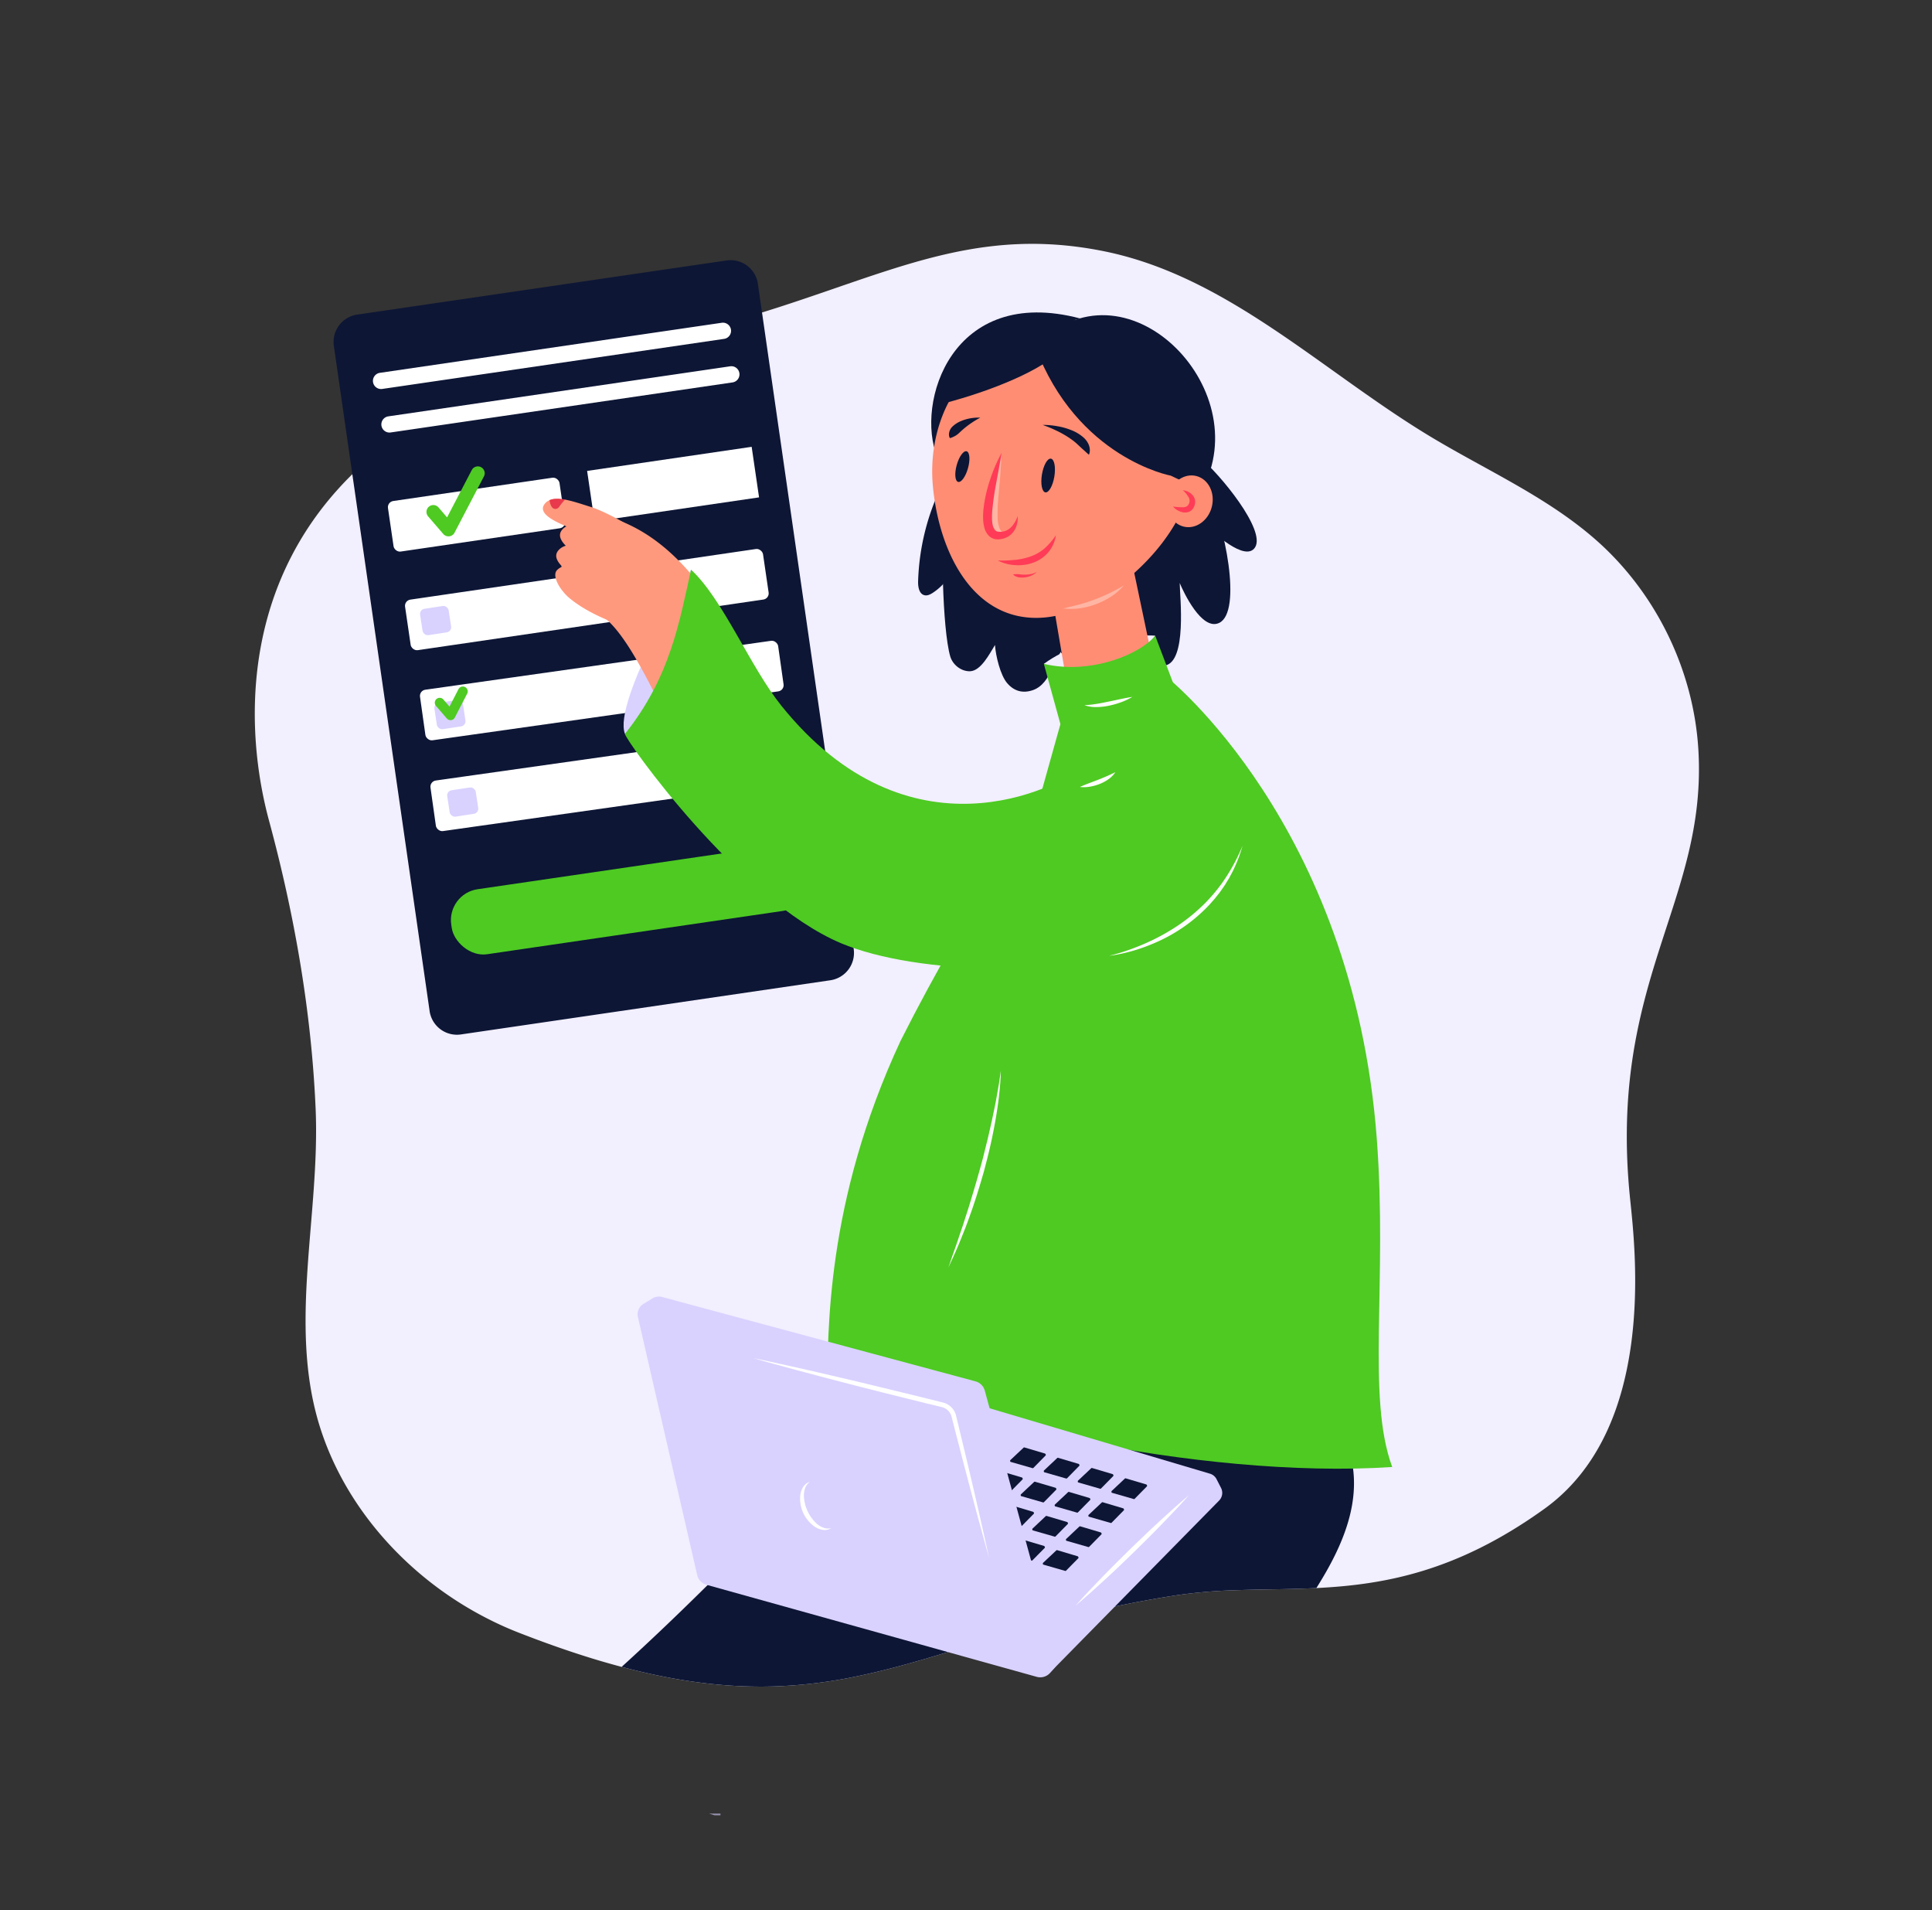
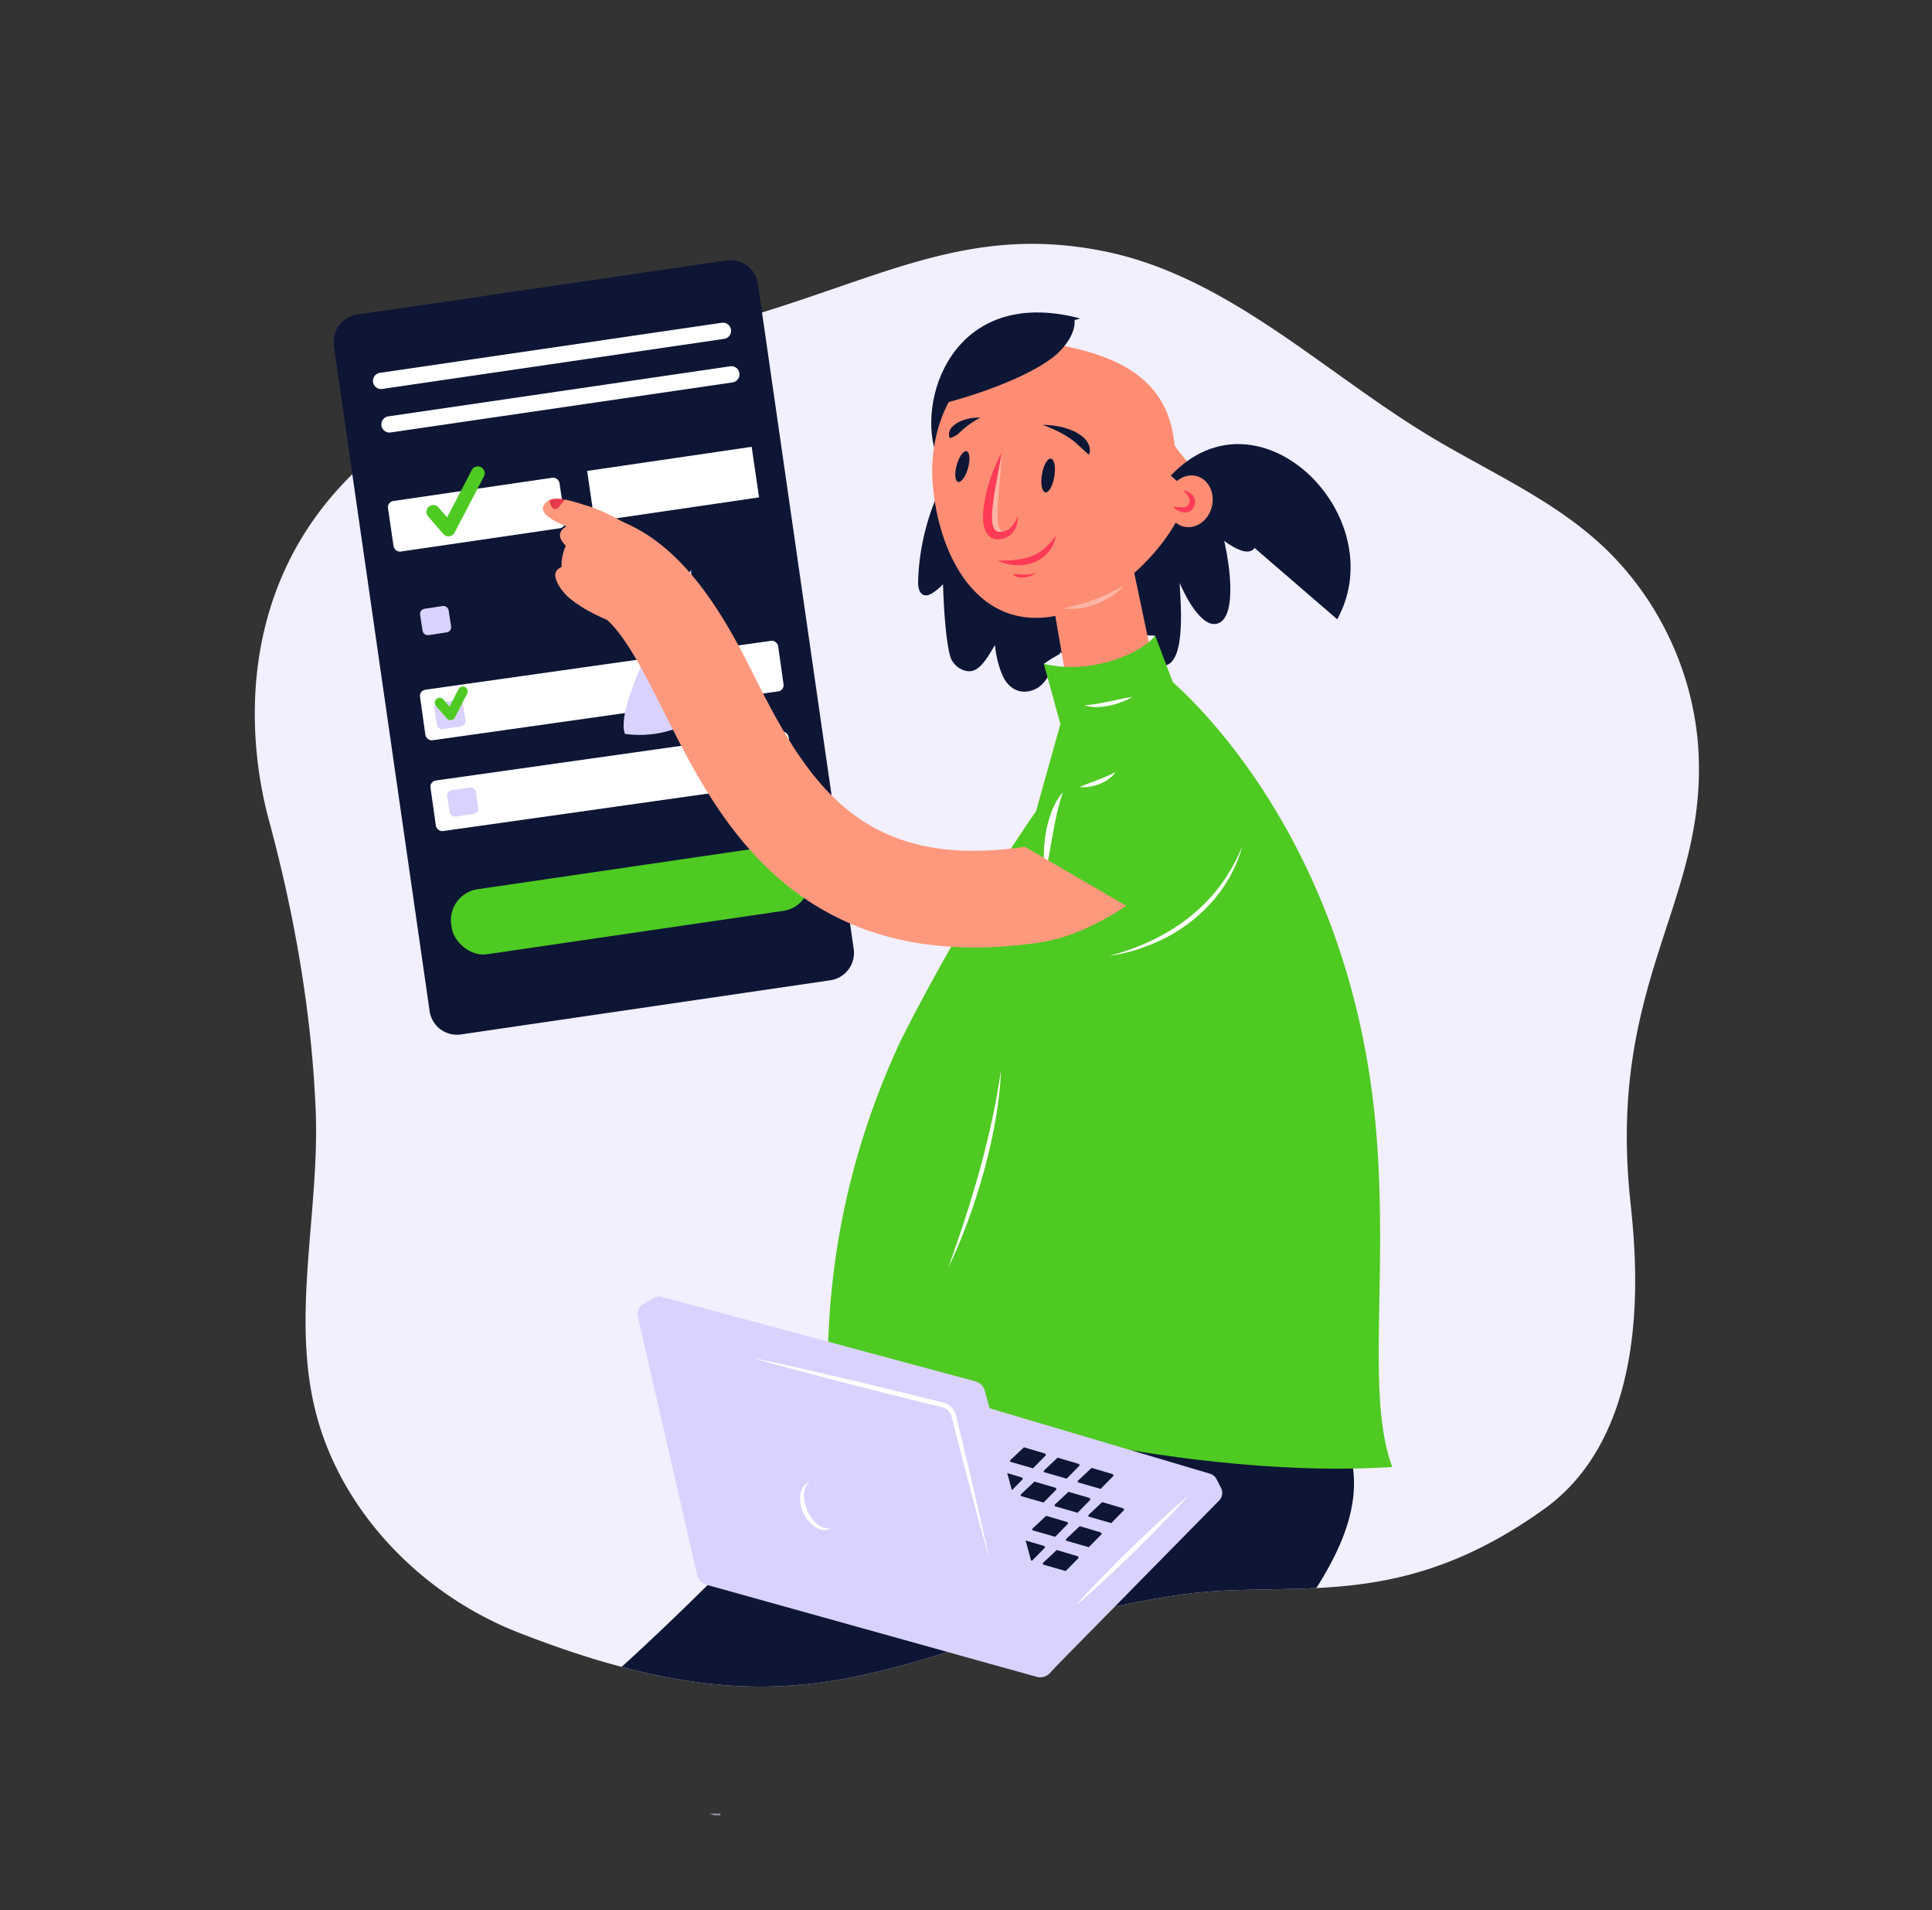
<svg xmlns="http://www.w3.org/2000/svg" width="1722.8" height="1702.9" viewBox="0 0 1722.8 1702.9">
  <rect x="0" y="0" width="1722.8" height="1702.9" fill="#333333" stroke="none" />
  <defs>
    <style>.cls-1{fill:#f2effe;}.cls-2{fill:#4eca22;}.cls-3{fill:#0d1635;}.cls-4{fill:#ff8d73;}.cls-5{opacity:0.35;}.cls-6{fill:#fff;}.cls-7{fill:#ff3b57;}.cls-8{fill:#d9d2ff;}.cls-9{fill:#2e5ae5;}.cls-10{opacity:0.6;}.cls-11{fill:#ff997d;}.cls-12{fill:#e83a4c;}</style>
  </defs>
  <g id="Layer_2" data-name="Layer 2">
    <path class="cls-1" d="M1453.6,1068.85c4.69,45.53,23.7,204.45-76.58,276.42-78.13,56.1-142.67,67.52-203.2,70.53-9.62.48-19.13.74-28.59.94-15.35.32-30.54.46-45.72,1.06a447.5,447.5,0,0,0-51.61,4.61l-5.46.87c-55.83,9-102.11,21.23-143.61,33.44-12.17,3.58-23.92,7.15-35.38,10.65-13.59,4.14-26.76,8.16-39.73,11.93q-4.87,1.41-9.72,2.78c-16.82,4.74-33.38,9-50.12,12.43a425.57,425.57,0,0,1-72.38,8.92l-2,.06-2.83.07-3.46.06c-3,.05-6,.05-9,0a3.39,3.39,0,0,1-.45,0c-35.4-.38-74.2-5.54-119.44-17.55-6.19-1.64-12.51-3.43-19-5.32q-17.53-5.19-36.38-11.74-9.21-3.21-18.78-6.74-8.65-3.23-17.62-6.72-12.84-5-25.27-11.23a315.38,315.38,0,0,1-42.11-25.25c-51.59-36.75-92.27-89.06-110.57-149.16-27.41-90.14.88-187-3.13-281.15-3.74-86.79-18.84-173.16-41.53-257-32.77-120.89-27.25-360.2,330.88-426.09C755.21,271.75,838.31,194.46,984.51,224c109.77,22.19,194.31,106.73,290.13,164.69,51.11,30.9,107,55.11,151.32,95.21,52,47.13,84.57,115.17,88.55,185.27C1522.24,804.78,1433.59,874.78,1453.6,1068.85Z" />
    <path class="cls-2" d="M832.46,1286c-23.83-21.59-35.31-33.73-46.58-63.84-9.89-26.5-49.23,47.58-48.41,16.13,1.27-48.88-1.94-165.23,65.58-310.35C867.53,800.11,932,711.35,934.64,708.12l90.09,148.4-38.59-31.79,38.62,31.76c-.58.71-58.27,71.4-96.67,156.34-21.16,46.81-32.29,88.36-33.07,123.49-.85,37.75,10.49,66.86,34.67,89Z" />
    <path class="cls-3" d="M1173.82,1415.8c-9.62.48-19.13.74-28.59.94-15.35.32-30.54.46-45.72,1.06a447.5,447.5,0,0,0-51.61,4.61l-5.46.87c-55.83,9-102.11,21.23-143.61,33.44,11.55-28.89,20.75-54.13,20.2-63.92-8.77,19.92-30.84,47.55-55.58,74.57-13.59,4.14-26.76,8.16-39.73,11.93q-4.87,1.41-9.72,2.78c-16.82,4.74-33.38,9-50.12,12.43a425.57,425.57,0,0,1-72.38,8.92l-2,.06-2.83.07-3.46.06c-3,.05-6,.05-9,0a3.39,3.39,0,0,1-.45,0c-35.4-.38-74.2-5.54-119.44-17.55,102-92.6,225.79-225.16,307.62-325.64l100.38,29.83,138,28.08c14,2.86,28.76,6.07,39.36,15.65,10.11,9.13,59.21,46.94,63.63,59.83C1215.64,1335.89,1198.3,1377.12,1173.82,1415.8Z" />
    <path class="cls-3" d="m1069.7 407.58c18.35 15.22 59.25 65 49.46 80.41-8.67 13.65-38.13-14.14-44.31-20s-10.93-13.13-16.94-19.19" />
    <path class="cls-3" d="M839.85,432.68a209.49,209.49,0,0,0-21.15,85.65c-.14,4.95.93,11.29,5.77,12.34,2.55.56,5.12-.73,7.31-2.15a50.7,50.7,0,0,0,21-28.59Z" />
    <path class="cls-3" d="M1075.87,434.45c16.6,32.84,32,111.08,11.26,120.9-15.57,7.39-32-27.94-35.16-35.6.14,11.89,6.73,70.49-13.35,73.61-26.65,4.14-33-39.14-36.58-46.78-5,21.48.63,37.55-15.06,53-4.13,4.08-8.92,8-14.68,8.75-6.83.85-13.53-3.16-17.76-8.57s-6.47-12.1-8.63-18.62c-4.19,7.57-4.74,7.25-8,15.27s-8.55,15.95-16.72,18.81c-9,3.15-16.78,1.09-23-6.09s-10.31-24.63-10.94-34.11c-5,8.15-12.59,23-22.13,23.4-7.89.32-15.62-5.71-17.8-13.31-7-24.3-8.72-105.87-4.49-132.58Z" />
    <path class="cls-3" d="M963.26,283.92c-115-30.36-147.18,75.94-127.42,123.54L883,307Z" />
    <path class="cls-1" d="m1030.1 566.71s-59.11-4.43-99.31 25.16c45.94 30.51 63.26 30.51 63.26 30.51z" />
    <path class="cls-4" d="m1047.2 395.82c0.4 4.28 15.91 19 15.83 23.18-1 56.61-73.25 126-131 131.46-62 5.83-94.32-54.93-100.15-116.91-3.93-41.83 10.89-86.14 43-108.58a111.5 111.5 0 0 1 54-19.89c61.45 8.82 112.49 28.76 118.32 90.74z" />
    <polygon class="cls-4" points="924.71 453.17 950.21 602.6 959.36 645.39 961.58 655.78 973.78 702.71 1031.9 605.55 1027.6 587.71 979.2 357.4" />
    <path class="cls-3" d="M971,405.36a5.65,5.65,0,0,0,.39-1,9.26,9.26,0,0,0,.44-3.11,13.55,13.55,0,0,0-1.11-5.07,17.89,17.89,0,0,0-4.19-5.84,36.48,36.48,0,0,0-11-6.78,61.58,61.58,0,0,0-12.23-3.5,72.08,72.08,0,0,0-13.59-1.24,115.66,115.66,0,0,1,12.34,5.11c6.78,3.17,14.44,8,18.89,12.34,3.06,2.88,5.34,4.88,7.09,6.51.78.72,1.53,1.4,2.09,1.9S971,405.36,971,405.36Z" />
    <path class="cls-3" d="M847,390.6a14.57,14.57,0,0,0,2.81-1,18.64,18.64,0,0,0,5.42-3.55,80.06,80.06,0,0,1,11.35-9.2,78.4,78.4,0,0,1,7.58-4.51A40.54,40.54,0,0,0,865,373a37.79,37.79,0,0,0-8.18,2.44,24.8,24.8,0,0,0-7.26,4.63,10.09,10.09,0,0,0-3.36,7.44A7,7,0,0,0,847,390.6Z" />
    <ellipse class="cls-3" transform="translate(364.5 1277.3) rotate(-80.65)" cx="934.66" cy="423.93" rx="15.23" ry="5.61" />
    <ellipse class="cls-3" transform="translate(227.34 1131.2) rotate(-74.45)" cx="858.15" cy="415.99" rx="14.17" ry="5.22" />
    <g class="cls-5">
      <path class="cls-6" d="M1002.1,522c-4.28,2.51-8.54,4.79-12.89,6.87s-8.71,4-13.2,5.67-9,3.2-13.67,4.42-9.37,2.27-14.21,3.49c1.23.14,2.47.23,3.71.31a33.18,33.18,0,0,0,3.73.09l3.73-.17a16.27,16.27,0,0,0,1.86-.17l1.86-.25a65.75,65.75,0,0,0,14.5-3.72,67.19,67.19,0,0,0,13.35-6.75A48.66,48.66,0,0,0,1002.1,522Z" />
    </g>
    <path class="cls-2" d="m930.82 591.87 15.1 54.88c4.89 4.24 8.05 6.87 8.05 6.87l83.46 15 13.69-46.43-21-55.47c-12.21 15.59-56.21 35.21-99.3 25.15z" />
-     <path class="cls-3" d="m1044 424.06s-83.54-15.4-120.81-114.93c78.48-83.36 198.73 36.29 148.43 128.06" />
+     <path class="cls-3" d="m1044 424.06c78.48-83.36 198.73 36.29 148.43 128.06" />
    <path class="cls-3" d="m958.06 284.36s-105.44-2.2-116.78 75.35c45.53-11.86 88.64-30.54 104.23-47s12.55-28.35 12.55-28.35z" />
    <ellipse class="cls-4" transform="translate(367.75 1366) rotate(-75.81)" cx="1061" cy="446.88" rx="23.25" ry="20.13" />
    <path class="cls-7" d="M1054.8,437.08a25,25,0,0,1,5.32,6.62,6,6,0,0,1-.33,6.06,5.18,5.18,0,0,1-.81,1.13,3.37,3.37,0,0,1-1,.7,8.33,8.33,0,0,1-3.25.66,70.93,70.93,0,0,1-8.72-.62,14.89,14.89,0,0,0,3.67,3.09,15.51,15.51,0,0,0,4.57,1.89,10.21,10.21,0,0,0,5.59-.18,7.4,7.4,0,0,0,2.79-1.66,8.52,8.52,0,0,0,1.83-2.47,10.07,10.07,0,0,0,1.25-5.64,9.2,9.2,0,0,0-2.26-5.23,12.65,12.65,0,0,0-4-3A13.68,13.68,0,0,0,1054.8,437.08Z" />
    <path class="cls-2" d="m785.88 1222.2c40.64 41.38 284.18 97.19 455.58 85.66-23.07-62.63-4.06-164.43-13.78-293-21.18-280.29-187.55-411.5-187.55-411.5l-89.3 23.76s-46.94 165-66 242.17c-27.32 89.24-44.83 300.21-98.95 352.91z" />
    <path class="cls-8" d="m816.91 1241.6-162.2 152.17a10.68 10.68 0 0 0-3.21 9.59l0.84 4.92a10.67 10.67 0 0 0 7.57 8.46l266.5 76.49a10.66 10.66 0 0 0 10.55-2.77l150.14-152.66a9.77 9.77 0 0 0 1.74-11.25l-4-7.8a9.74 9.74 0 0 0-5.91-4.92l-251.71-74.7a10.69 10.69 0 0 0-10.31 2.47z" />
-     <path class="cls-3" d="M1003.09,1318.15l-11.76,11.07a.8.8,0,0,0-.24.7l0,.36a.75.75,0,0,0,.55.61l19.38,5.56a.72.72,0,0,0,.76-.2l10.93-11.1a.71.71,0,0,0,.12-.82l-.29-.57a.69.69,0,0,0-.43-.35l-18.31-5.43A.76.76,0,0,0,1003.09,1318.15Z" />
    <path class="cls-3" d="M973.09,1308.93,961.33,1320a.79.79,0,0,0-.24.71l0,.35a.76.76,0,0,0,.54.63l19.38,5.55a.77.77,0,0,0,.77-.19l10.93-11.11a.7.7,0,0,0,.11-.82l-.28-.57a.69.69,0,0,0-.43-.35l-18.31-5.43A.76.76,0,0,0,973.09,1308.93Z" />
    <path class="cls-3" d="M942.78,1299.84,931,1310.91a.76.76,0,0,0-.22.7l0,.36a.8.8,0,0,0,.55.61l19.39,5.56a.74.74,0,0,0,.77-.2l10.91-11.1a.73.73,0,0,0,.13-.82l-.29-.57a.71.71,0,0,0-.43-.35l-18.3-5.43A.77.77,0,0,0,942.78,1299.84Z" />
    <path class="cls-3" d="M912.77,1290.6,901,1301.67a.8.8,0,0,0-.24.7l0,.36a.82.82,0,0,0,.56.62l19.37,5.55a.75.75,0,0,0,.77-.19l10.92-11.11a.7.7,0,0,0,.13-.82l-.29-.57a.69.69,0,0,0-.43-.35l-18.31-5.43A.76.76,0,0,0,912.77,1290.6Z" />
    <path class="cls-3" d="M982.53,1339.46l-11.76,11.07a.74.74,0,0,0-.24.7l0,.36a.76.76,0,0,0,.55.61l19.38,5.57a.81.81,0,0,0,.77-.21l10.92-11.1a.71.71,0,0,0,.12-.82l-.28-.57a.69.69,0,0,0-.43-.35l-18.31-5.44A.81.81,0,0,0,982.53,1339.46Z" />
    <path class="cls-3" d="M952.49,1330.24l-11.77,11.07a.76.76,0,0,0-.23.7l0,.36a.83.83,0,0,0,.55.62l19.39,5.56a.77.77,0,0,0,.77-.21l10.91-11.09a.72.72,0,0,0,.13-.82l-.29-.57a.76.76,0,0,0-.43-.36l-18.3-5.43A.8.8,0,0,0,952.49,1330.24Z" />
    <path class="cls-3" d="M922.18,1321.14l-11.77,11.06a.81.81,0,0,0-.23.69l0,.37a.75.75,0,0,0,.55.61l19.38,5.57a.77.77,0,0,0,.77-.21l10.92-11.09a.73.73,0,0,0,.13-.82l-.3-.57a.63.63,0,0,0-.42-.36L922.93,1321A.79.79,0,0,0,922.18,1321.14Z" />
    <path class="cls-3" d="M892.18,1311.91,880.41,1323a.76.76,0,0,0-.23.7l0,.36a.78.78,0,0,0,.55.62l19.38,5.56a.77.77,0,0,0,.77-.21l10.92-11.09a.73.73,0,0,0,.13-.82l-.3-.57a.71.71,0,0,0-.42-.36l-18.34-5.43A.78.78,0,0,0,892.18,1311.91Z" />
    <path class="cls-3" d="M962.53,1360.89,950.77,1372a.72.72,0,0,0-.24.69l0,.37a.81.81,0,0,0,.56.61l19.38,5.57a.81.81,0,0,0,.77-.21l10.91-11.1a.7.7,0,0,0,.13-.82l-.28-.57a.7.7,0,0,0-.44-.35l-18.3-5.43A.81.81,0,0,0,962.53,1360.89Z" />
    <path class="cls-3" d="M932.53,1351.67l-11.77,11.07a.78.78,0,0,0-.22.7l0,.36a.82.82,0,0,0,.56.62l19.38,5.55a.76.76,0,0,0,.76-.2l10.92-11.1a.7.7,0,0,0,.13-.82l-.28-.57a.73.73,0,0,0-.44-.35l-18.3-5.43A.78.78,0,0,0,932.53,1351.67Z" />
-     <path class="cls-3" d="M902.22,1342.56l-11.76,11.07a.77.77,0,0,0-.24.69l0,.37a.78.78,0,0,0,.56.61l19.37,5.57a.81.81,0,0,0,.77-.21l10.92-11.1a.73.73,0,0,0,.13-.82l-.29-.56a.67.67,0,0,0-.43-.36L903,1342.38A.81.81,0,0,0,902.22,1342.56Z" />
    <path class="cls-9" d="M872.22,1333.34l-11.77,11.07a.75.75,0,0,0-.23.7l0,.36a.79.79,0,0,0,.55.62l19.38,5.55a.74.74,0,0,0,.77-.2l10.92-11.1a.7.7,0,0,0,.12-.82l-.29-.57a.67.67,0,0,0-.42-.35L873,1333.17A.76.76,0,0,0,872.22,1333.34Z" />
    <path class="cls-3" d="M941.94,1382.21l-11.77,11.06a.79.79,0,0,0-.24.69l0,.37a.78.78,0,0,0,.55.61l19.38,5.57a.8.8,0,0,0,.76-.21l10.93-11.1a.7.7,0,0,0,.13-.81l-.3-.57a.69.69,0,0,0-.43-.37L942.68,1382A.78.78,0,0,0,941.94,1382.21Z" />
    <path class="cls-3" d="M911.93,1373l-11.76,11.06a.76.76,0,0,0-.23.7l0,.36a.75.75,0,0,0,.55.61l19.38,5.57a.75.75,0,0,0,.76-.21L931.59,1380a.73.73,0,0,0,.13-.82l-.3-.57a.73.73,0,0,0-.43-.36l-18.31-5.43A.77.77,0,0,0,911.93,1373Z" />
    <path class="cls-9" d="M881.61,1363.88l-11.76,11.06a.79.79,0,0,0-.24.69l0,.37a.75.75,0,0,0,.54.61l19.44,5.58a.81.81,0,0,0,.77-.21l10.92-11.11a.68.68,0,0,0,.12-.8l-.29-.57a.7.7,0,0,0-.42-.37l-18.35-5.43A.81.81,0,0,0,881.61,1363.88Z" />
    <path class="cls-9" d="M851.61,1354.66l-11.76,11.06a.8.8,0,0,0-.24.7l0,.36a.78.78,0,0,0,.55.61l19.39,5.57a.75.75,0,0,0,.76-.21l10.92-11.09a.71.71,0,0,0,.12-.82l-.28-.57a.72.72,0,0,0-.44-.36l-18.3-5.43A.79.79,0,0,0,851.61,1354.66Z" />
    <path class="cls-8" d="m878.16 1239.8 64.45 236.57a11.77 11.77 0 0 1-2.52 10.85l-3.64 4.14a11.76 11.76 0 0 1-12 3.58l-294.45-82.07a11.8 11.8 0 0 1-8.31-8.71l-52.86-230.07a10.76 10.76 0 0 1 4.87-11.57l8.23-5a10.68 10.68 0 0 1 8.4-1.22l279.54 75.22a11.74 11.74 0 0 1 8.29 8.28z" />
    <path class="cls-6" d="M671.56,1210.7l9.75,2.07,9.76,2.15,19.52,4.3,19.45,4.44,19.44,4.52c13,3,25.89,6.19,38.83,9.28l38.77,9.48,9.68,2.42,2.42.6c.83.21,1.54.37,2.51.66a15.84,15.84,0,0,1,5.07,2.6,16.3,16.3,0,0,1,3.83,4.2,17.94,17.94,0,0,1,1.29,2.55,11.36,11.36,0,0,1,.47,1.39l.3,1.2,2.34,9.71c3.13,12.94,6.26,25.87,9.3,38.84Q873.5,1350,882,1389q-10.77-38.45-20.81-77c-3.39-12.85-6.68-25.73-10-38.6l-2.47-9.66-.31-1.21a2.4,2.4,0,0,0-.16-.52l-.17-.46a12.08,12.08,0,0,0-1-1.89,11.78,11.78,0,0,0-2.86-3.11,11.9,11.9,0,0,0-3.77-1.92c-.63-.19-1.54-.39-2.31-.59l-2.42-.59-9.69-2.32-38.73-9.63c-12.89-3.3-25.8-6.53-38.66-9.9l-19.35-5.08-19.28-5.12-19.26-5.25-9.63-2.64Z" />
    <path class="cls-6" d="m959.06 1431.5c7.82-8.84 15.93-17.37 24.14-25.81 4.07-4.24 8.26-8.38 12.4-12.56l12.55-12.4 12.73-12.24c4.29-4 8.53-8.1 12.89-12.06 8.65-8 17.39-15.86 26.43-23.44-7.81 8.84-15.91 17.37-24.13 25.81-4.07 4.24-8.26 8.38-12.39 12.57l-12.56 12.39-12.73 12.28c-4.29 4-8.53 8.1-12.89 12.06-8.65 7.94-17.4 15.82-26.44 23.4z" />
    <path class="cls-6" d="m741.18 1362.4a10.67 10.67 0 0 1-7.53 1.53 18.14 18.14 0 0 1-7.39-3 30.63 30.63 0 0 1-12.68-27.57 18.16 18.16 0 0 1 2.51-7.54 10.77 10.77 0 0 1 6.08-4.72 12 12 0 0 0-4.22 5.69 18.56 18.56 0 0 0-1.1 6.8 35.48 35.48 0 0 0 11.35 24.71 19 19 0 0 0 5.89 3.61 11.93 11.93 0 0 0 7.09 0.49z" />
    <path class="cls-6" d="m1009.7 621.3c-7.34 1.13-14.33 2.84-21.38 4.25-3.52 0.7-7 1.44-10.57 2a92 92 0 0 1-10.77 1.12 30.15 30.15 0 0 0 11 1.7 56.89 56.89 0 0 0 11.06-1.26 73.51 73.51 0 0 0 10.64-3.05 55.9 55.9 0 0 0 10.02-4.76z" />
    <g class="cls-5">
      <path class="cls-6" d="M892.85,405.19c0,6.64-.44,13.06-.94,19.44l-1.66,18.92A149.75,149.75,0,0,0,889.6,462a28.86,28.86,0,0,0,1.54,8.57,10.29,10.29,0,0,0,2.24,3.53,9.71,9.71,0,0,0,4,2.24,8.59,8.59,0,0,1-5.18-.34,11.29,11.29,0,0,1-4.41-3.36,24.58,24.58,0,0,1-4.41-9.68,65.33,65.33,0,0,1-1.12-20.09,107.86,107.86,0,0,1,3.47-19.37A86.28,86.28,0,0,1,892.85,405.19Z" />
    </g>
    <path class="cls-7" d="m903.39 512.18a6 6 0 0 0 1.28 1.06 9.9 9.9 0 0 0 4.56 1.57 20.56 20.56 0 0 0 10.56-1.71 15.08 15.08 0 0 0 4.81-3.32 17.3 17.3 0 0 1-5.26 2 29.52 29.52 0 0 1-9.81 0.24 25 25 0 0 0-4.51-0.12 6.91 6.91 0 0 0-1.63 0.28z" />
    <path class="cls-7" d="M893.18,403.68c-1.43,8.95-3.16,17.7-4.73,26.43A252.37,252.37,0,0,0,884.76,456c-.13,2.12-.21,4.23-.17,6.28a33.87,33.87,0,0,0,.61,5.86,10.3,10.3,0,0,0,1.81,4.33,4.33,4.33,0,0,0,3.38,1.56,13.35,13.35,0,0,0,10.28-3.16,20.26,20.26,0,0,0,3.94-4.74,24,24,0,0,0,1.58-2.87c.48-1,.92-2,1.31-3.1a21.46,21.46,0,0,1-.57,6.93,19.25,19.25,0,0,1-3,6.66,15.58,15.58,0,0,1-2.59,2.87,15,15,0,0,1-3.31,2.23,18.9,18.9,0,0,1-7.67,2,12.15,12.15,0,0,1-4.54-.63,10.76,10.76,0,0,1-4.15-2.64,16.43,16.43,0,0,1-4-7.58,33.73,33.73,0,0,1-1-7.43,58,58,0,0,1,.17-7.12,121.37,121.37,0,0,1,5.73-26.81A142.32,142.32,0,0,1,893.18,403.68Z" />
    <path class="cls-7" d="m889.79 499.74a127.18 127.18 0 0 0 15.4-0.61 57.68 57.68 0 0 0 14.26-3.2 39.37 39.37 0 0 0 12.29-7.26 61.8 61.8 0 0 0 9.85-11.53 30.12 30.12 0 0 1-6.44 14.79 31.59 31.59 0 0 1-13.6 9.62 39.4 39.4 0 0 1-16.27 2.28 38.82 38.82 0 0 1-15.49-4.09z" />
    <g class="cls-10">
      <path class="cls-8" d="M632.33,1616.86c1.58.53,3.16,1,4.77,1.52h5.35v-1.52Z" />
    </g>
    <path class="cls-3" d="m740.45 873.93-329.35 48.29a24.62 24.62 0 0 1-28-20.74v-0.07l-85.38-592.95a24.64 24.64 0 0 1 20.76-28l329.36-48.25a24.61 24.61 0 0 1 27.98 20.79l85.44 593a24.65 24.65 0 0 1-20.81 27.93z" />
    <rect class="cls-6" transform="translate(-61.93 66.34) rotate(-8.32)" x="347.66" y="436.02" width="154.58" height="45.55" rx="5.55" />
    <rect class="cls-6" transform="translate(-56.19 91.49) rotate(-8.33)" x="526.06" y="408.87" width="148.28" height="45.55" />
-     <rect class="cls-6" transform="translate(-71.92 81.45) rotate(-8.33)" x="362" y="511.78" width="322.6" height="45.54" rx="5.55" />
    <path class="cls-6" d="m346.27 371.2 304.83-44.63a7.24 7.24 0 0 1 8.26 6.36 7.25 7.25 0 0 1-6.15 8l-304.84 44.62a7.25 7.25 0 0 1-8.26-6.36 7.26 7.26 0 0 1 6.16-7.99z" />
    <path class="cls-6" d="m338.76 332.39 304.83-44.63a7.26 7.26 0 0 1 8.26 6.36 7.24 7.24 0 0 1-6.16 8l-304.83 44.63a7.26 7.26 0 0 1-8.26-6.37 7.26 7.26 0 0 1 6.16-7.99z" />
    <rect class="cls-6" transform="translate(-80.92 81.2) rotate(-8.05)" x="375.34" y="592.89" width="322.55" height="45.53" rx="5.55" />
    <rect class="cls-6" transform="translate(-92.16 83.31) rotate(-8.05)" x="384.68" y="673.83" width="322.55" height="45.53" rx="5.55" />
    <rect class="cls-2" transform="translate(-110.32 89.91) rotate(-8.33)" x="400.91" y="773.13" width="322.6" height="58.57" rx="27.8" />
    <path class="cls-2" d="m400.81 478.13h-0.18a6.12 6.12 0 0 1-5.34-2.07l-13.51-15.67a6.11 6.11 0 1 1 9.25-8l7.64 8.86 22.13-42.4a6.12 6.12 0 0 1 10.84 5.66l-26.3 50.36a6.13 6.13 0 0 1-4.53 3.26z" />
    <rect class="cls-8" transform="translate(-79.38 65.27) rotate(-8.72)" x="375.55" y="541.39" width="25.75" height="23.77" rx="4.6" />
    <rect class="cls-8" transform="matrix(.99 -.15 .15 .99 -91.68 68.21)" x="388.71" y="623.57" width="25.75" height="23.77" rx="4.6" />
    <path class="cls-2" d="m402.37 642h-0.13a4.37 4.37 0 0 1-3.81-1.48l-9.65-11.19a4.36 4.36 0 0 1 6.61-5.69l5.45 6.32 8.16-15.85a4.37 4.37 0 0 1 7.74 4l-11.14 21.55a4.35 4.35 0 0 1-3.23 2.34z" />
    <rect class="cls-8" transform="translate(-103.62 70.8) rotate(-8.72)" x="399.72" y="703.18" width="25.75" height="23.77" rx="4.6" />
    <path class="cls-8" d="m626.23 636.92s-27.48 23.08-68.93 17.37c-11.3-28.51 58.92-146.35 58.92-146.35z" />
    <path class="cls-6" d="m930.8 760.36a127.44 127.44 0 0 1 2-19 98.16 98.16 0 0 1 5.2-18.5c2.43-5.94 5.43-11.81 9.86-16.51a162.66 162.66 0 0 0-5.16 18c-1.45 6-2.49 12.11-3.69 18.16-2.31 12.2-4.12 24.48-7.07 36.94a96.73 96.73 0 0 1-1.14-19.09z" />
    <path class="cls-11" d="m1004.3 807.54c-26.57 17.74-52.1 28.62-75.76 32.47-0.75 0.13-1.5 0.24-2.25 0.35-49.23 7.12-94.19 5.41-133.64-5.08a243.8 243.8 0 0 1-96.91-51c-50.09-43-78.86-100.14-104.19-150.6-20-39.78-40.7-80.92-62.51-88.91a43.13 43.13 0 0 1-25.68-55.33c8.18-22.36 24.76-34.14 47.13-26 53.88 19.73 89.3 74.15 118.12 131.45 22.77 45.33 46.37 92.2 83.3 123.9 40.56 34.81 92 46.3 162 36.19" />
    <path class="cls-11" d="m485.61 449.36a6.82 6.82 0 0 1 0.49-0.64 10.84 10.84 0 0 1 3.94-2.78 9.58 9.58 0 0 1 0.91-0.36c3.55-1.24 8-1.06 13-0.14 6.93 1.28 14.87 4 22.83 6.51 13.77 4.28 34.65 16.93 36.81 17.9 1.27 5.14-13.11-2.73-13.89 2.85 0 0 5.31 20.33-3 12.9-5.66-5.06-38.29-12.82-54-22.36-7.18-4.24-10.85-8.94-7.09-13.88z" />
    <path class="cls-11" d="M576.53,511.39s3,25.87-6,15.3c-6.06-7.18-44.72-22.43-62.37-36.89-8-6.51-11.66-12.86-6.19-18.26.23-.24.47-.46.73-.69a14,14,0,0,1,6.5-3c10.92-2.14,27.47,5.13,42.8,14.08,2.59,1.51,25.79,14.17,28.28,15.74C581,504.2,578.46,504.7,576.53,511.39Z" />
-     <path class="cls-11" d="m573.16 529.78s3 25.89-6 15.32c-6.05-7.2-44.71-22.44-62.36-36.9-8-6.51-11.67-12.87-6.2-18.25 0.24-0.24 0.48-0.47 0.74-0.69a13.82 13.82 0 0 1 6.49-3c10.92-2.13 27.47 5.12 42.8 14.08 2.59 1.51 25.79 14.17 28.28 15.74 0.69 6.57-1.82 7.03-3.75 13.7z" />
    <path class="cls-11" d="m571.39 547.94s-0.54 16.9-14.42 11c-8.64-3.68-31.21-11-48.86-25.45-8-6.51-16.71-20-11.25-25.36 0.24-0.24 0.48-0.47 0.74-0.69a14 14 0 0 1 6.49-3c10.92-2.13 27.49 5.12 42.82 14.09 2.57 1.5 25.79 14.16 28.28 15.73 0.64 6.49-1.92 6.97-3.8 13.68z" />
-     <path class="cls-2" d="M1046.5,845.68c-89.94,25.56-228.12,24.17-296.74-4.85C658.94,802.43,557,658.93,557.3,654.26c40.34-50.46,48.5-99.71,58.93-146.35C644.6,534,668.94,594.55,696.63,629c113.66,141.56,246.28,74,270.84,53.39" />
    <path class="cls-12" d="m490 445.9a8.21 8.21 0 0 1 0.91-0.36c3.55-1.24 8-1.06 13-0.14a53.42 53.42 0 0 0-5.4 6.6 3.88 3.88 0 0 1-6.26 0.26 11.79 11.79 0 0 1-2-5c-0.1-0.45-0.16-0.89-0.25-1.36z" />
    <path class="cls-6" d="M989,852.08a170.77,170.77,0,0,0,19.29-5.82,200.11,200.11,0,0,0,18.52-7.71,183.81,183.81,0,0,0,17.56-9.56,161.5,161.5,0,0,0,31.15-24.75,155.94,155.94,0,0,0,12.91-15.19A165.67,165.67,0,0,0,1108,754a127.87,127.87,0,0,1-7,19.05l-1.07,2.31c-.35.77-.72,1.54-1.14,2.28l-2.4,4.49c-.76,1.53-1.74,2.93-2.61,4.39s-1.75,2.93-2.76,4.3l-2.92,4.19c-1,1.4-2.1,2.69-3.14,4l-1.59,2c-.54.66-1.12,1.28-1.68,1.93-1.13,1.28-2.23,2.58-3.39,3.84a145.15,145.15,0,0,1-50.18,34.53,160.07,160.07,0,0,1-19.2,6.74c-3.26.9-6.55,1.72-9.87,2.39A96.84,96.84,0,0,1,989,852.08Z" />
    <path class="cls-6" d="m892.48 954.51c-0.1 7.61-0.82 15.21-1.67 22.78l-0.7 5.67-0.81 5.66c-0.51 3.77-1.21 7.52-1.85 11.28s-1.38 7.49-2.14 11.23l-1.15 5.6-1.26 5.57c-1.64 7.45-3.66 14.8-5.55 22.18-4.19 14.65-8.68 29.23-14 43.49l-2 5.37-2.1 5.31-4.25 10.59c-0.7 1.76-1.48 3.5-2.25 5.24l-2.32 5.22q-2.34 5.21-4.75 10.38c2.38-7.24 5-14.35 7.49-21.54l3.63-10.79 1.85-5.38 1.73-5.42q1.71-5.43 3.49-10.83c1.15-3.61 2.19-7.25 3.3-10.88 2.29-7.22 4.25-14.54 6.34-21.82s4-14.62 5.73-22l1.39-5.51 1.28-5.54c0.83-3.69 1.74-7.38 2.51-11.08s1.6-7.41 2.33-11.13l1.13-5.58 1-5.59c1.38-7.45 2.62-14.94 3.6-22.48z" />
    <path class="cls-6" d="m962.93 701.61c2.73-1.25 5.41-2.29 8.08-3.32l7.92-3c2.62-1 5.2-2.1 7.79-3.21s5.11-2.36 7.86-3.62a24.58 24.58 0 0 1-6.3 6.36 38 38 0 0 1-7.89 4.19 44.25 44.25 0 0 1-8.57 2.35 31.12 31.12 0 0 1-8.89 0.25z" />
  </g>
</svg>